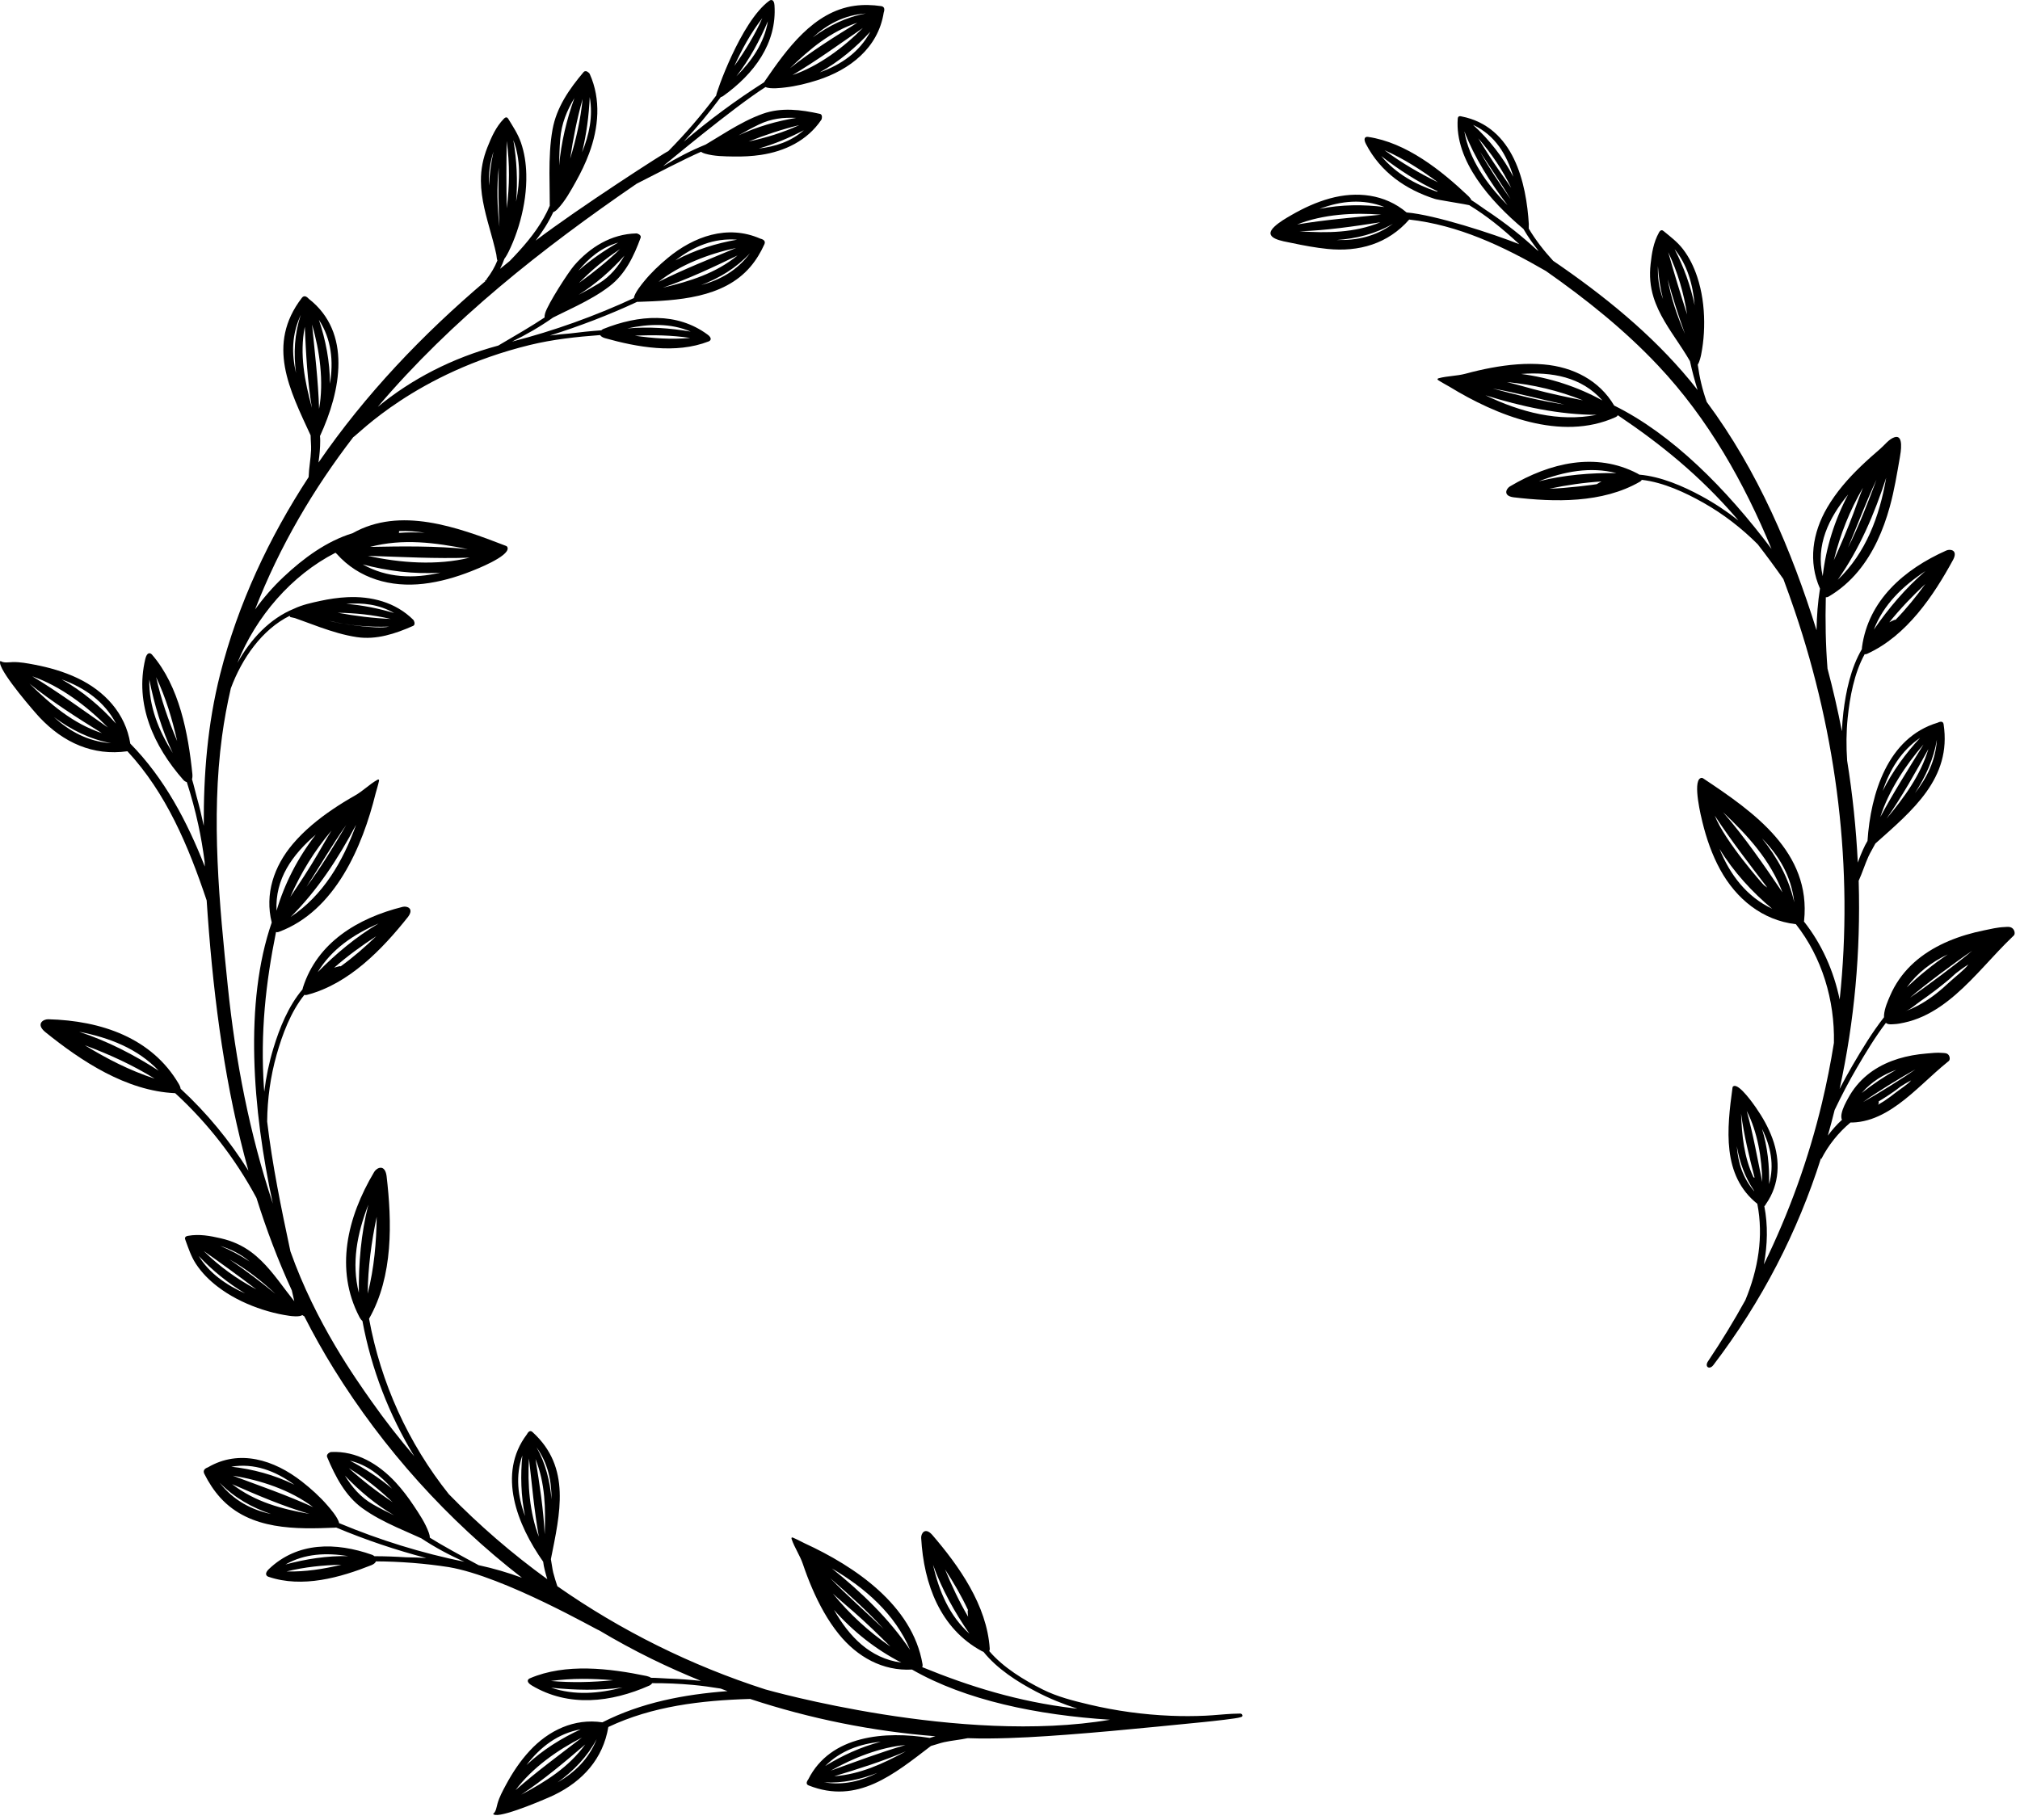
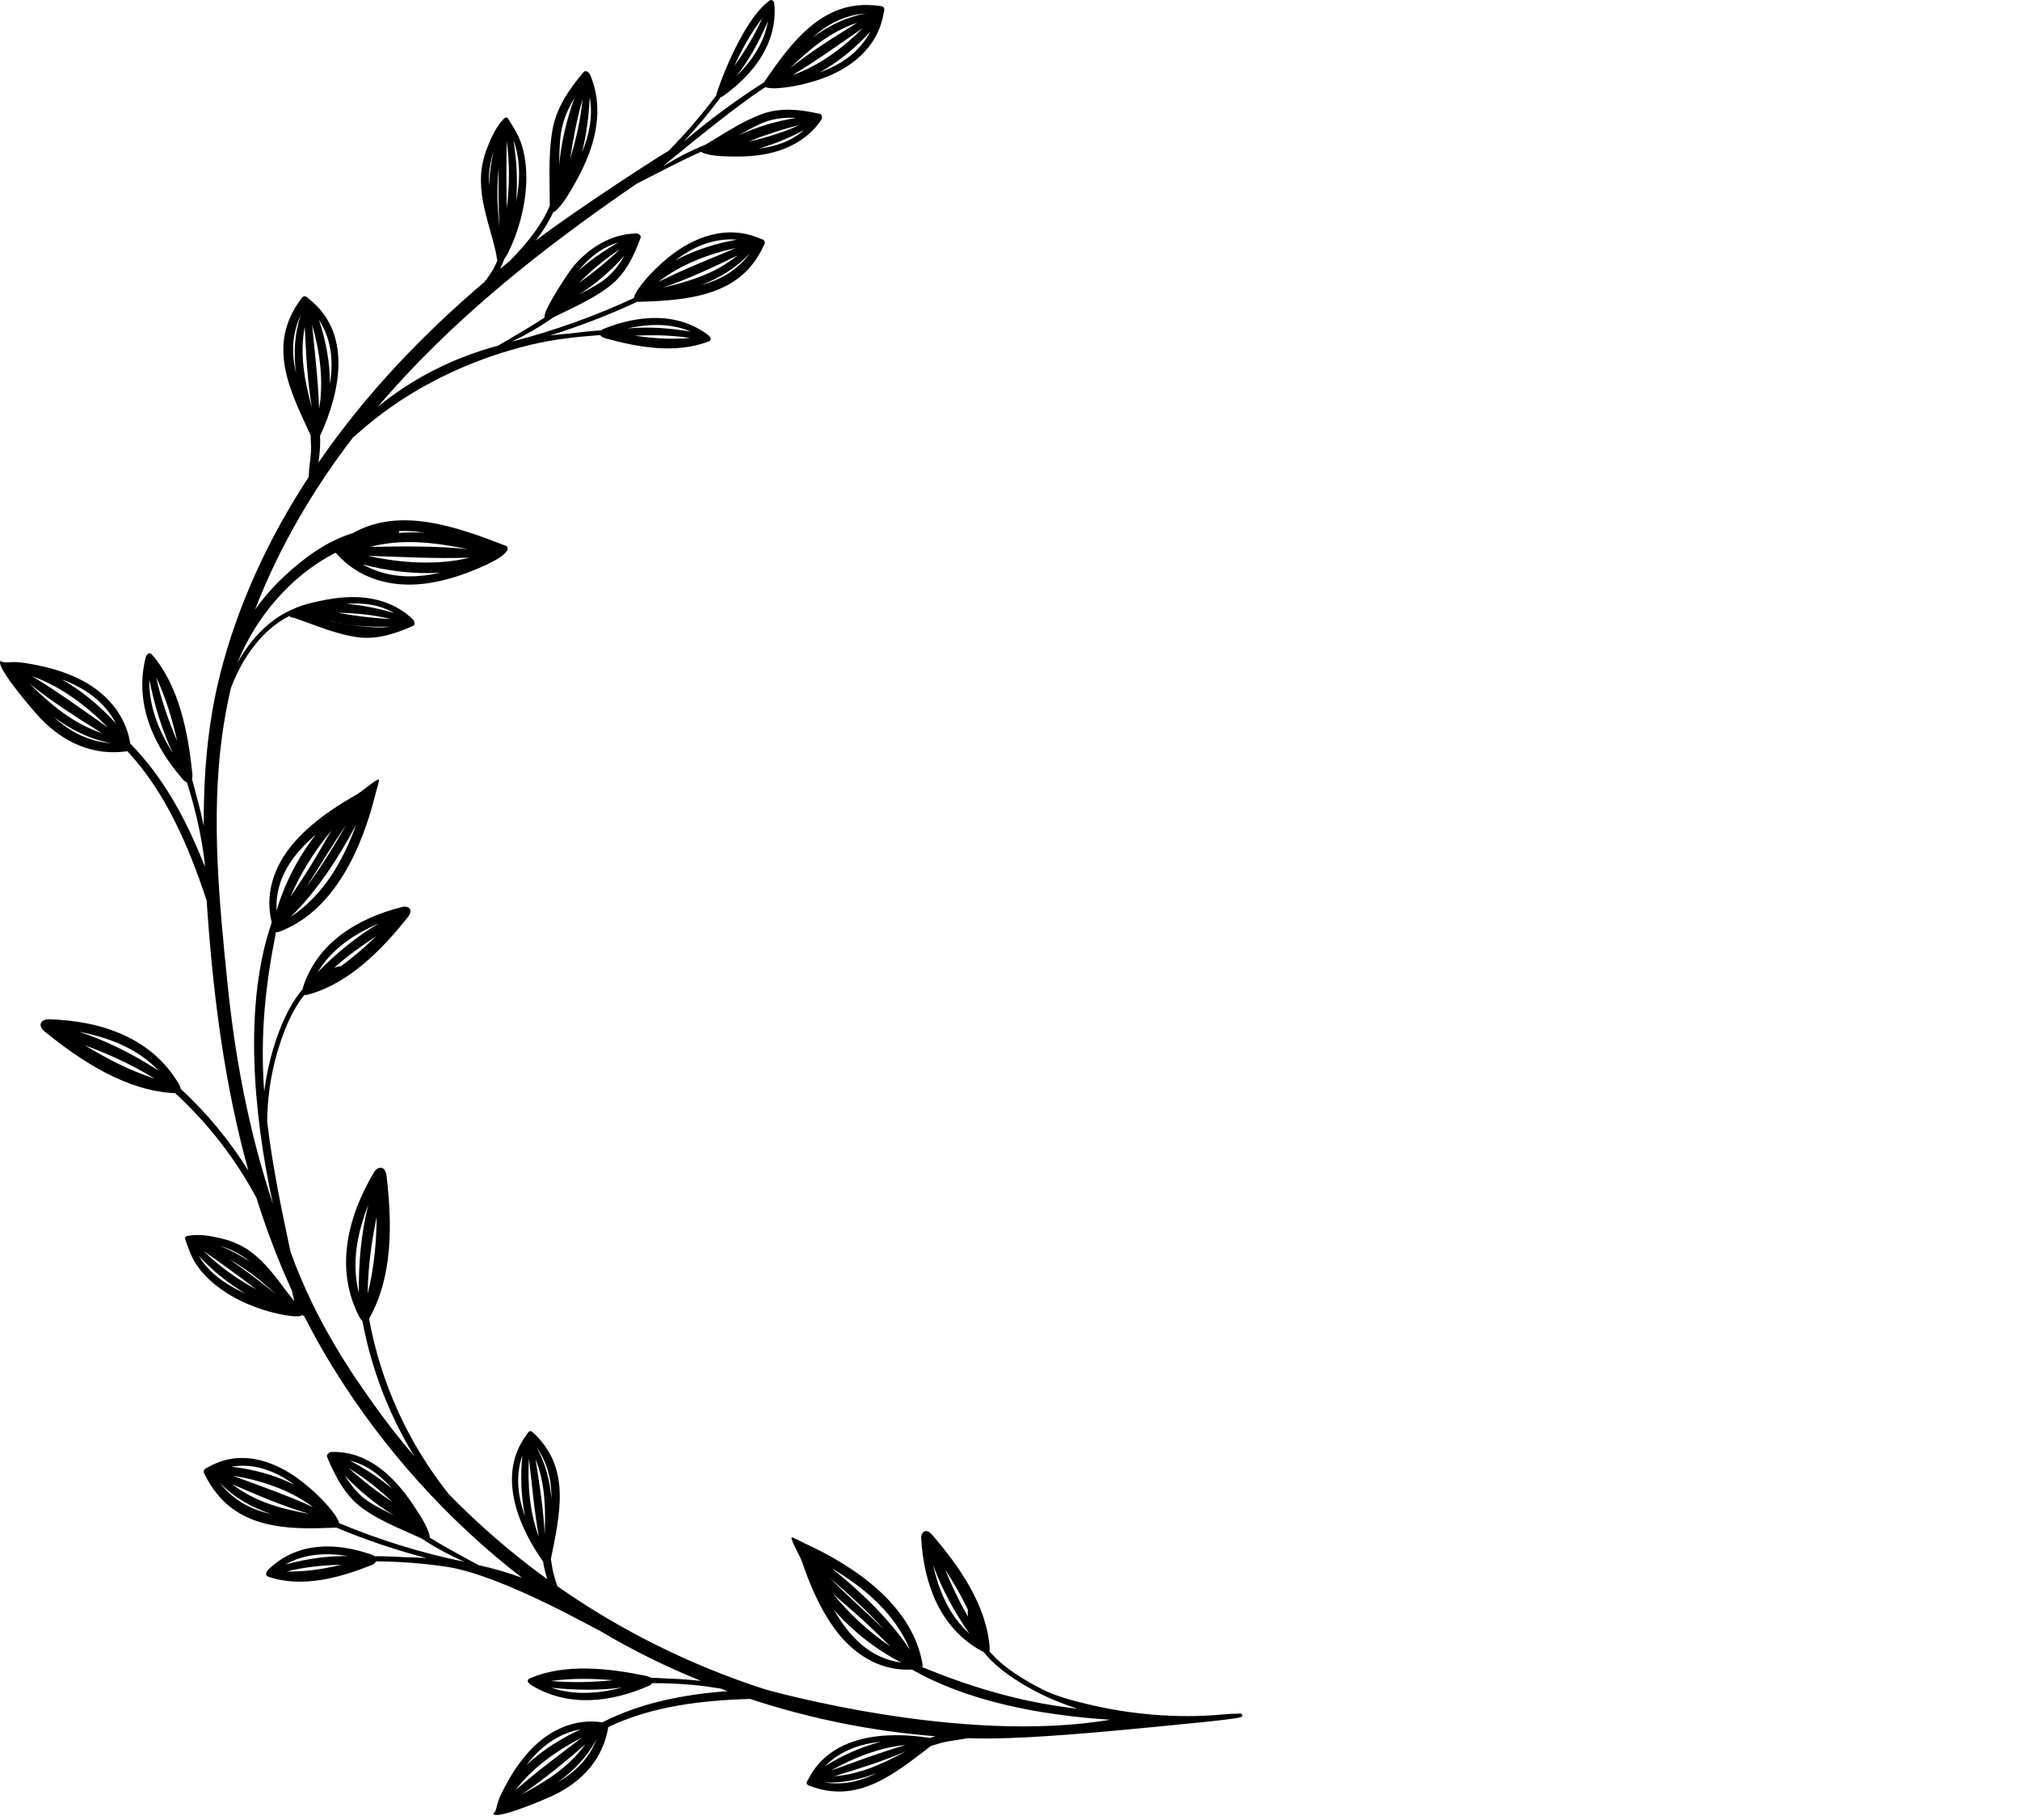
<svg xmlns="http://www.w3.org/2000/svg" version="1.1" id="Ebene_1" x="0px" y="0px" viewBox="0 0 756.417 681.819" style="enable-background:new 0 0 756.417 681.819;" xml:space="preserve">
  <g>
-     <path d="M753.74,347.834c-0.901-0.922-2.222-0.643-3.112-0.61c-2.682,0.1-5.19,0.735-7.728,1.25   c-1.135,0.231-2.26,0.484-3.376,0.762c-2.252,0.561-4.464,1.221-6.622,1.995c-4.311,1.544-8.42,3.537-12.147,6.123   c-3.651,2.533-6.937,5.646-9.576,9.448c-1.31,1.887-2.458,3.939-3.409,6.151c-0.915,2.126-2.039,4.63-2.265,7.199   c-0.022,0.247-0.028,0.551-0.016,0.869c-4.441,5.66-8.221,11.938-11.796,18.05c-1.689,2.887-3.281,5.825-4.829,8.785   c5.594-25.432,7.898-51.546,7.158-77.464c-0.005-0.162-0.017-0.323-0.022-0.484c1.369-2.969,2.313-6.118,3.665-9.101   c0.727-1.603,1.76-3.209,2.593-4.856c13.876-12.396,28.634-24.402,25.555-44.668c-0.169-1.111-1.02-1.19-2.248-0.59   c-18.735,5.61-25.072,26.56-26.254,44.281c-1.069,1.674-2.452,4.964-3.115,6.726c-0.187,0.497-0.354,0.945-0.511,1.37   c-0.636-12.777-1.96-25.523-3.995-38.173c-0.368-5.324-0.346-10.682,0.205-16.031c0.788-7.657,2.393-16.638,6.352-23.827   c0.293,0.045,0.615-0.006,0.935-0.152c14.831-6.768,24.879-21.789,32.209-35.258c1.867-3.617-1.068-4.102-2.565-3.436   c-16.017,7.12-29.179,18.787-31.569,36.15c-0.042,0.304-0.059,0.573-0.061,0.819c-4.138,7.032-5.974,15.851-6.907,23.547   c-0.291,2.396-0.462,4.796-0.561,7.196c-1.527-7.879-3.325-15.71-5.391-23.48c-0.703-8.915-0.86-17.751-0.634-26.729   c0.293,0.045,0.65-0.008,1.105-0.275c4.17-2.446,7.852-5.655,10.943-9.367c5.786-6.949,9.462-15.439,11.861-24.094   c0.028-0.102,0.057-0.204,0.085-0.307c1.673-6.09,2.667-12.249,3.747-18.428c0.294-1.682,1.546-8.577-1.991-7.46   c-2.082,0.658-3.711,2.907-5.311,4.286c-2.511,2.163-4.996,4.36-7.383,6.66c-4.775,4.599-9.16,9.639-12.521,15.376   c-5.561,9.491-7.185,20.343-2.712,30.373c-0.806,5.02-1.216,10.244-1.293,15.608c-9.303-29.852-22.015-59.828-41.127-85.522   c-1.702-4.864-2.679-9.109-3.359-13.957c0.745-1.176,1.161-3.202,1.291-3.856c0.257-1.299,0.465-2.604,0.631-3.912   c0.35-2.769,0.507-5.549,0.486-8.319c-0.044-5.718-0.828-11.439-2.616-16.825c-1.23-3.703-2.953-7.271-5.353-10.39   c-2.016-2.619-4.583-4.56-7.147-6.667c-0.236-0.194-0.505-0.399-0.827-0.382c-0.447,0.023-0.755,0.448-0.968,0.828   c-2.103,3.766-2.703,7.788-3.155,11.881c-0.469,4.254-0.159,8.341,1.112,12.42c1.978,6.352,5.851,11.866,9.518,17.373   c0.942,1.414,1.876,2.834,2.768,4.278c0.425,0.688,0.841,1.381,1.244,2.081c0.037,0.065,0.079,0.164,0.118,0.247   c0.785,3.62,1.737,7.199,2.842,10.737c-0.929-1.177-1.852-2.358-2.81-3.514c-14.496-17.498-32.272-31.908-51.278-44.879   c-3.406-3.707-6.511-7.677-9.134-12.054c0.023-0.364,0.027-0.812,0.002-1.387c0.006-0.059,0.031-0.105,0.027-0.169   c-0.925-15.35-5.52-36.613-25.239-40.476c-0.194-0.038-1.294-0.409-1.388,0.852c-1.169,15.787,12.214,30.867,24.502,41.215   c0.034,0.029,0.068,0.059,0.102,0.089c1.7,2.927,3.628,5.663,5.698,8.278c-0.225-0.149-0.452-0.296-0.677-0.444   c-2.754-2.52-5.576-4.967-8.516-7.282c-3.474-2.735-7.058-5.325-10.745-7.765c-1.594-1.056-3.371-2.428-5.233-3.573   c-0.181-0.419-0.513-0.897-1.067-1.444c-10.272-9.734-23.274-20.124-37.643-22.252c-1.074-0.159-1.892,0.538-0.793,2.658   c5.503,10.617,14.933,17.061,25.751,20.554c0.145,0.22,12.643,2.186,12.927,2.361c6.448,3.961,11.875,8.258,18.75,14.621   c-9.755-3.886-31.591-11.01-42.203-11.894c-8.142-6.885-18.708-8.024-28.763-5.246c-5.027,1.389-9.811,3.594-14.318,6.199   c-2.179,1.26-4.449,2.564-6.29,4.242c-5.016,4.568,3.11,5.547,6.441,6.254c4.376,0.929,8.839,1.759,13.295,2.212   c11.778,1.198,22.644-1.907,30.607-11c18.369,2.051,35.153,9.973,51.187,19.264c15.158,10.62,29.53,22.149,42.072,35.475   c18.748,19.921,32.17,43.834,42.426,68.642c-17-22.632-37.266-43.028-58.927-53.714c-5.586-9.478-15.39-14.445-26.363-15.404   c-6.595-0.576-13.264,0.07-19.754,1.278c-3.208,0.597-6.387,1.342-9.535,2.196c-1.618,0.439-3.278,0.641-4.935,0.838   c-1.738,0.206-3.471,0.406-5.148,0.868c-0.194,0.054-0.423,0.166-0.42,0.367c0.002,0.15,0.138,0.259,0.263,0.343   c1.126,0.761,3.815,2.214,4.183,2.438c17.596,10.767,41.779,20.632,62.2,11.429c0.481-0.217,0.731-0.477,0.864-0.742   c16.1,10.826,30.683,22.62,44.36,38.466c0.272,0.316,0.53,0.644,0.8,0.962c-4.344-3.434-8.987-6.507-13.893-9.165   c-6.816-3.692-15.072-7.298-23.201-7.994c-0.203-0.141-0.432-0.283-0.703-0.425c-15.544-8.1-32.675-4.118-47.751,4.824   c-1.408,0.835-2.712,3.51,1.318,4.08c15.227,1.818,33.292,2.316,47.394-5.862c0.305-0.177,0.533-0.41,0.665-0.675   c8.154,0.933,16.408,4.821,23.108,8.609c7.479,4.229,14.263,9.487,20.289,15.512c3.313,4.263,6.514,8.619,9.628,13.052   c1.483,3.969,2.898,7.948,4.246,11.926c15.824,46.699,22.041,96.691,16.826,145.551c-2.215-10.669-6.682-20.77-13.381-29.227   c0.019-0.088,0.044-0.168,0.055-0.267c2.69-25.68-18.794-40.714-37.735-53.301c-0.188-0.125-0.397-0.25-0.622-0.232   c-0.18,0.015-0.342,0.061-0.49,0.137c-2.944,1.524,0.375,14.795,0.763,16.391c1.505,6.179,3.611,12.266,6.673,17.855   c5.977,10.913,15.731,18.96,28.337,20.428c9.786,12.424,14.595,28.485,14.243,44.45c-1.212,7.561-2.702,15.083-4.485,22.548   c-4.979,20.844-12.292,41.077-21.741,60.429c1.37-7.33,1.546-14.715,0.171-21.78c0.23-0.207,0.446-0.483,0.633-0.882   c5.115-7.31,5.414-16.185,2.44-24.4c-1.517-4.192-3.737-8.112-6.283-11.76c-0.658-0.942-6.087-8.822-8.248-7.982   c-0.108,0.042-0.208,0.106-0.299,0.193c-0.114,0.109-0.145,0.277-0.166,0.433c-2.092,15.292-4.034,32.883,9.292,43.478   c2.388,12.211,0.309,24.565-4.478,36.081c-4.305,7.804-8.968,15.446-13.978,22.907c-1.41,2.1,0.569,3.296,1.985,1.435   c18.316-24.062,31.582-49.971,40.315-77.484c0.029,0.11,0.062,0.22,0.092,0.33c2.709-5.294,6.434-9.938,10.948-13.717   c0.736,0.01,1.468-0.029,2.181-0.095c1.921-0.178,3.784-0.599,5.581-1.206c3.676-1.242,7.066-3.248,10.268-5.58   c6.431-4.683,12.09-10.738,18.323-15.778c0.146-0.119,0.293-0.236,0.441-0.353c0.491-0.391,0.503-1.486,0-2.211   c-0.602-0.867-1.642-0.773-2.327-0.84c-2.067-0.2-4.051,0.065-6.047,0.228c-0.892,0.073-1.78,0.166-2.662,0.28   c-1.781,0.231-3.541,0.549-5.271,0.967c-3.455,0.836-6.799,2.067-9.907,3.835c-3.045,1.732-5.867,3.987-8.259,6.887   c-1.187,1.439-2.267,3.034-3.21,4.782c-0.908,1.682-2.012,3.656-2.435,5.78c-0.121,0.609-0.207,1.597,0.136,2.304   c-1.943,1.772-3.698,3.765-5.287,5.907c0.904-3.182,1.745-6.379,2.542-9.587c2.561-5.367,5.312-10.642,8.317-15.783   c3.33-5.695,6.837-11.537,10.902-16.877c0.035,0.035,0.051,0.086,0.09,0.118c0.24,0.196,0.546,0.311,0.876,0.375   c0.739,0.143,1.602,0.033,2.126,0.011c1.281-0.053,2.53-0.312,3.74-0.571c2.439-0.522,4.768-1.32,6.984-2.326   c4.533-2.059,8.586-4.971,12.349-8.235c7.558-6.558,13.921-14.603,21.17-21.548c0.17-0.163,0.341-0.326,0.513-0.488   C754.641,349.897,754.493,348.605,753.74,347.834z M717.08,297.064c3.985-6.139,7.003-12.779,8.219-19.996   C724.805,284.84,721.599,291.277,717.08,297.064z M706.465,306.609c5.8-8.318,10.756-17.182,15.645-26.059   C719.107,290.487,713.125,298.599,706.465,306.609z M719.009,276.365c-5.292,5.682-10.383,12.59-13.997,19.883   C707.628,288.265,711.982,281.163,719.009,276.365z M720.287,278.831c-5.496,9-11.216,17.895-16.168,27.183   C707.156,296.313,713.594,286.582,720.287,278.831z M709.807,232.159c-0.151-0.02-0.307-0.017-0.464,0.046   c-0.65,0.261-1.26,0.569-1.867,0.879c4.136-5.134,8.656-9.852,13.491-14.344C717.503,223.49,713.902,227.951,709.807,232.159z    M721.01,213.896c-7.456,6.386-13.818,13.945-19.309,21.906C705.333,226.399,712.468,219.549,721.01,213.896z M620.838,99.662   c0.25,4.19,0.873,8.331,1.911,12.352C621.175,107.886,620.703,103.815,620.838,99.662z M624.491,104.623   c1.869,6.913,4.047,13.753,6.482,20.464C628.024,118.351,625.746,111.637,624.491,104.623z M624.68,94.446   c3.598,7.59,5.822,15.286,7.093,23.357C629.248,110.073,626.907,102.292,624.68,94.446z M627.074,93.329   c4.764,5.802,6.865,13.259,7.512,21.037C633.074,107.031,630.482,99.908,627.074,93.329z M548.351,49.191   c3.744,9.793,9.606,19.017,16.171,27.66C556.554,68.811,550.126,59.576,548.351,49.191z M554.268,56.918   c3.784,5.881,7.829,11.628,11.354,17.623C561.575,68.753,557.644,62.988,554.268,56.918z M561.404,63.939   c-2.78-3.974-5.331-8.032-7.832-12.124c5.04,5.802,9.103,11.893,12.34,18.582C564.468,68.217,562.905,66.084,561.404,63.939z    M551.615,46.772c8.386,3.926,12.654,11.303,15.079,19.419C562.896,59.027,557.756,52.358,551.615,46.772z M538.112,71.804   c-8.068-2.726-15.387-6.722-20.897-13.361c6.55,5.093,13.622,9.687,21.157,13.227C538.282,71.709,538.196,71.754,538.112,71.804z    M518.461,56.26c7.356,3.285,13.699,7.375,20.009,12.04C531.487,64.868,524.812,61.004,518.461,56.26z M518.443,77.551   c-7.712-0.991-16.294-0.963-24.313,0.688C502.116,75.201,510.418,74.362,518.443,77.551z M517.21,80.409   c-10.509,1.084-21.065,1.89-31.484,3.67C495.346,80.255,507.001,79.539,517.21,80.409z M486.634,86.641   c10.139-0.339,20.218-1.826,30.268-3.384C507.112,87.272,497.032,87.303,486.634,86.641z M500.608,89.894   c7.307-0.521,14.447-2.274,20.987-6.078C515.035,88.661,507.948,90.103,500.608,89.894z M585.82,151.532   c-9.087-1.383-17.949-3.632-26.88-6.016C567.975,147.128,576.851,149.53,585.82,151.532z M564.305,143.122   c9.857,0.904,19.191,3.161,28.461,6.817c-6.197-1.223-12.367-2.526-18.499-4.165C570.957,144.889,567.643,143.917,564.305,143.122z    M556.251,148.058c13.505,4.233,27.546,7.277,41.656,7.319C583.654,158.158,569.413,154.391,556.251,148.058z M569.594,140.065   c11.475-0.839,22.571,1.055,30.447,9.932C590.701,144.819,580.257,141.459,569.594,140.065z M597.912,181.35   c-0.143,0.092-11.83,1.612-17.708,1.688c6.461-1.343,12.925-2.299,19.505-2.701C599.105,180.651,598.502,180.971,597.912,181.35z    M576.229,180.27c9.554-3.695,19.269-5.549,29.04-3.07C595.599,177.071,585.752,177.885,576.229,180.27z M706.303,178.962   c-2.453,14.398-7.622,28.192-18.138,38.208C696.296,205.639,701.939,192.426,706.303,178.962z M692.023,205.086   c3.558-8.473,6.736-17.101,10.65-25.403C699.449,188.347,696.154,196.875,692.023,205.086z M697.616,182.673   c-1.283,3.183-2.408,6.447-3.603,9.659c-2.212,5.949-4.72,11.735-7.309,17.497C689.088,200.154,692.648,191.235,697.616,182.673z    M692.062,185.218c-5.034,9.502-8.338,19.965-9.521,30.579C679.86,204.236,684.737,194.091,692.062,185.218z M643.896,317.944   c5.224,8.594,12.379,16.338,19.723,22.447C654.036,335.84,647.844,327.669,643.896,317.944z M642.118,305.498   c6.093,9.302,12.913,18.096,19.656,26.937c-0.39-0.261-0.757-0.546-1.155-0.799C660.256,331.406,645.81,314.992,642.118,305.498z    M645.182,304.171c9.295,8.8,17.701,17.894,22.278,30.06C660.455,323.887,653.359,313.575,645.182,304.171z M659.8,314.021   c6.329,6.427,10.961,14.009,12.091,23.964C669.841,328.92,665.445,321.03,659.8,314.021z M662.448,443.518   c0.191-6.679-0.563-14.015-2.656-20.732C663.069,429.356,664.492,436.384,662.448,443.518z M650.377,429.317   c1.016,5.906,2.992,11.579,6.463,16.656c0.021,0.071,0.039,0.143,0.06,0.213C652.557,441.122,650.807,435.389,650.377,429.317z    M656.638,441.004c-3.549-7.549-4.373-15.585-4.669-23.914c1.08,8.098,3.023,16.064,5.063,23.997   C656.905,441.024,656.774,440.993,656.638,441.004z M654.083,416.096c4.088,7.902,5.692,17.807,5.817,26.61   C658.079,433.813,656.492,424.854,654.083,416.096z M709.729,409.339c-1.422,1.127-2.874,2.203-4.374,3.179   c-0.692,0.45-1.396,0.874-2.11,1.277c0.28-0.342,0.347-0.851,0.24-1.275c0.533-0.324,1.076-0.627,1.605-0.96   c1.524-0.961,3.029-1.961,4.514-3.002c0.711-0.498,1.381-1.072,2.086-1.58c0.501-0.361,2.513-1.59,3.965-2.313   C714.54,406.047,711.054,408.289,709.729,409.339z M717.259,400.531c-4.641,3.303-14.706,9.528-19.609,12.258   C702.248,409.389,712.34,403.224,717.259,400.531z M710.113,400.691c-4.521,2.485-8.838,5.428-12.984,8.706   C700.831,405.139,705.233,402.448,710.113,400.691z M729.371,357.465c-5.434,3.659-10.536,7.824-15.37,12.357   C718.119,364.208,723.37,360.325,729.371,357.465z M730.167,367.706c-1.658,1.559-3.361,3.06-5.141,4.453   c-3.51,2.746-7.332,5.058-11.557,6.592c2.007-0.729,3.811-2.466,5.55-3.67c1.87-1.294,3.712-2.629,5.525-4.007   c1.812-1.379,3.595-2.8,5.346-4.266c0.838-0.702,1.613-1.486,2.442-2.199c0.589-0.507,2.989-2.279,4.745-3.367   C735.852,363.049,731.711,366.254,730.167,367.706z M715.175,373.729c5.396-4.749,17.433-13.645,23.345-17.613   C733.055,360.758,721.063,369.72,715.175,373.729z" />
    <path d="M464.503,641.818c-1.01,0.001-2.018,0.033-3.024,0.084c-3.37,0.171-6.724,0.558-10.108,0.716   c-4.309,0.201-8.626,0.204-12.935,0.028c-10.294-0.421-20.567-1.83-30.592-4.209c-5.849-1.388-11.98-2.931-17.385-5.642   c-6.88-3.451-14.709-8.137-20.028-14.387c0.146-0.258,0.212-0.576,0.189-0.928c-1.071-16.267-11.554-30.987-21.551-42.616   c-2.72-3.028-4.214-0.455-4.122,1.18c0.98,17.501,7.223,33.944,22.612,42.333c0.269,0.147,0.514,0.258,0.744,0.347   c5.109,6.362,12.704,11.205,19.569,14.806c5.005,2.626,10.226,4.746,15.57,6.451c-0.487-0.056-0.975-0.094-1.462-0.153   c-20.776-2.522-38.695-8.072-56.653-15.403c0.14-0.257,0.212-0.606,0.125-1.116c-3.742-22.084-25.413-36.663-44.16-45.271   c-0.391-0.18-3.096-1.603-4.355-2.113c-0.139-0.057-0.306-0.109-0.432-0.027c-0.168,0.11-0.134,0.364-0.07,0.554   c0.551,1.649,1.351,3.2,2.148,4.758c0.76,1.485,1.518,2.976,2.055,4.564c1.046,3.09,2.199,6.145,3.492,9.141   c2.615,6.061,5.795,11.958,9.95,17.113c6.903,8.564,16.475,13.93,27.438,13.303c20.129,11.567,47.009,17.055,74.168,18.797   c-55.82,9.483-128.149-11.103-129.094-11.363c-27.684-8.906-53.976-21.92-77.881-38.643c-0.543-1.68-1.108-3.355-1.531-5.068   c-0.395-1.6-0.553-3.377-0.892-5.07c3.389-17.07,7.701-34.354-6.872-47.599c-0.799-0.726-1.51-0.3-2.109,0.843   c-11.257,14.815-3.624,33.924,6.094,47.71c0.165,1.783,1.002,4.832,1.546,6.554c-13.116-9.491-25.453-20.147-36.881-31.855   c-15.192-19.06-25.478-41.681-29.866-65.714c9.101-15.954,8.577-36.296,6.558-53.471c-0.64-4.581-3.682-3.105-4.634-1.507   c-10.193,17.115-14.753,36.574-5.58,54.255c0.393,0.757,0.787,1.246,1.168,1.561c3.343,17.996,9.978,35.166,19.435,50.695   c-5.628-6.61-11.012-13.476-16.058-20.661c-5.668-8.071-20.784-29.106-30.337-56.1c-3.455-16.234-6.786-32.372-8.71-48.631   c0.079-8.445,1.232-16.876,3.555-25.067c2.1-7.405,5.235-15.973,10.377-22.37c0.281,0.095,0.606,0.101,0.948,0.012   c15.778-4.101,28.272-17.158,37.821-29.158c2.465-3.24-0.343-4.224-1.932-3.828c-17.007,4.243-31.988,13.458-37.344,30.147   c-0.093,0.292-0.157,0.553-0.201,0.796c-5.291,6.211-8.625,14.58-10.875,21.998c-1.621,5.343-2.759,10.796-3.435,16.297   c-0.031-0.42-0.078-0.838-0.106-1.258c-1.418-20.88,0.675-39.522,4.509-58.537c0.279,0.089,0.635,0.095,1.12-0.086   c20.991-7.816,31.249-31.835,36.189-51.864c0.104-0.418,0.994-3.342,1.26-4.674c0.029-0.147,0.049-0.321-0.055-0.429   c-0.139-0.145-0.382-0.064-0.557,0.035c-1.517,0.85-2.89,1.927-4.271,3.002c-1.316,1.025-2.638,2.049-4.098,2.874   c-2.839,1.607-5.624,3.312-8.324,5.143c-5.464,3.705-10.66,7.935-14.944,12.982c-7.118,8.386-10.595,18.794-7.924,29.446   c-10.342,29.9-7.235,70.006,0.42,105.31c-8.673-26.065-13.981-53.329-16.862-81.363c-3.17-30.85-6.324-62.767-2.174-93.663   c0.813-6.056,1.932-12.059,3.301-18.004c4.139-11.161,11.637-21.979,22.008-27.14c0.089,0.156,0.194,0.295,0.276,0.459   c0.576,0.121,1.142,0.275,1.719,0.388c0.859,0.306,1.716,0.614,2.572,0.928c2.283,0.837,4.559,1.69,6.852,2.496   c4.497,1.58,9.071,3.003,13.772,3.701c7.303,1.084,14.328-1.236,21.062-4.212c0.618-0.273,0.656-1.093,0.377-1.684   c-0.063-0.222-0.16-0.436-0.339-0.615c-6.725-6.647-15.78-8.873-24.729-8.443c-3.393,0.163-6.771,0.669-10.104,1.392   c-3.269,0.709-6.682,1.439-9.755,2.902c-9.079,3.68-16.282,11.387-21.25,20.312c6.945-17.329,20.238-32.834,36.722-41.253   c0.142,0.14,0.299,0.28,0.475,0.42c8.297,9.326,20.284,12.603,32.428,11.212c6.197-0.71,12.252-2.463,18.041-4.751   c1.495-0.591,13.977-5.434,13.533-8.647c-0.022-0.161-0.077-0.317-0.167-0.469c-0.112-0.19-0.33-0.286-0.536-0.366   c-18.426-7.128-39.522-14.754-57.324-4.735c-9.809,3.002-18.467,9.406-25.908,16.416c-3.956,3.727-7.514,7.819-10.646,12.182   c4.553-11.779,10.075-23.191,16.367-34.112c6.156-10.686,12.993-20.806,20.395-30.433c1.695-0.898,23.369-24.059,66.064-34.517   c8.646-2.118,17.525-3.073,26.41-3.734c0.24,0.431,0.751,0.842,1.755,1.148c12.016,3.374,26.48,6.043,38.846,1.238   c0.924-0.359,1.312-1.311-0.391-2.566c-11.482-8.465-25.757-7.415-39.003-2.118c-0.271,0.108-0.542,0.297-0.777,0.521   c-3.94,0.28-7.864,0.684-11.821,1.19c-2.514,0.193-4.984,0.453-7.423,0.758c11.146-3.502,22.063-7.69,32.686-12.63   c0.132,0.011,0.259,0.026,0.415,0.021c14.432-0.477,31.816-1.281,41.938-13.11c2.169-2.535,3.903-5.419,5.264-8.459   c0.496-1.106-0.168-1.777-1.536-2.113c-12.25-5.378-24.899-0.843-34.692,7.281c-3.163,2.624-6.257,5.559-8.838,8.745   c-0.7,0.864-3.563,4.27-3.8,6.237c-14.707,6.807-29.95,12.275-45.632,16.31c5.357-2.6,10.498-5.586,15.381-9.023   c0.816-0.406,1.632-0.811,2.452-1.211c2.185-1.065,4.379-2.115,6.548-3.209c4.256-2.146,8.452-4.458,12.213-7.362   c5.843-4.513,9.04-11.185,11.562-18.101c0.231-0.635-0.333-1.23-0.952-1.44c-0.204-0.108-0.425-0.187-0.678-0.181   c-9.453,0.24-17.333,5.225-23.227,11.973c-2.235,2.558-9.846,14.406-10.882,17.865c-0.156,0.522-0.271,1.097-0.209,1.644   c-4.396,2.95-11.278,6.984-17.361,10.529c-17.436,4.704-32.49,12.588-45.108,22.942c27.588-32.537,61.581-59.331,96.922-83.56   c7.141-3.632,17.645-9.15,24.13-11.974c0.427,0.346,0.974,0.56,1.498,0.71c3.472,0.991,7.186,1.01,10.731,1.07   c3.41,0.058,6.822-0.106,10.182-0.61c8.86-1.327,17.306-5.279,22.602-13.113c0.142-0.21,0.194-0.439,0.213-0.669   c0.157-0.634-0.04-1.431-0.699-1.578c-7.185-1.602-14.529-2.505-21.478-0.015c-4.474,1.603-8.682,3.892-12.784,6.321   c-2.091,1.237-4.157,2.519-6.232,3.786c-0.778,0.475-1.559,0.944-2.341,1.412c-5.527,2.261-10.812,4.982-15.89,8.094   c0.221-0.205,0.447-0.404,0.669-0.608c0.568-0.379,25.276-21.133,37.662-29.041c1.784,0.861,6.196,0.285,7.301,0.16   c4.074-0.458,8.214-1.482,12.129-2.732c12.121-3.871,22.757-12.082,24.829-25.3c0.453-1.333,0.246-2.254-0.952-2.433   c-3.295-0.491-6.658-0.586-9.963-0.124c-15.419,2.152-25.465,16.363-33.644,28.263c-0.088,0.129-0.145,0.244-0.206,0.361   c-10.567,6.72-20.614,14.157-30.117,22.263c4.915-5.312,9.544-10.878,13.874-16.695c0.316-0.077,0.621-0.204,0.857-0.374   C282.383,27.693,290.96,16.233,290.017,2c-0.14-2.111-1.151-2.298-1.951-1.712c-10.712,7.828-20.104,35.053-19.871,35.487   c-5.513,7.352-11.501,14.311-17.953,20.844c-0.446-0.083-34.131,21.623-49.658,33.507c2.575-3.349,4.83-6.873,6.591-10.68   c0.641-0.206,1.2-0.716,1.676-1.221c2.783-2.945,4.811-6.66,6.783-10.182c1.898-3.389,3.596-6.9,4.953-10.542   c3.583-9.604,4.545-20.216,0.259-29.77c-0.114-0.256-0.296-0.433-0.496-0.577c-0.493-0.5-1.327-0.735-1.818-0.153   c-5.351,6.339-10.148,13.214-11.636,21.533c-0.957,5.355-1.146,10.815-1.147,16.244c-0.001,2.767,0.051,5.533,0.086,8.3   c0.016,1.33,0.027,2.661,0.029,3.992c-2.671,6.315-6.829,11.828-11.489,16.959c-1.147,1.263-2.315,2.522-3.518,3.743   c-1.203,0.969-2.404,1.94-3.597,2.921c0.61-1.212,1.152-2.454,1.602-3.734c0.726-0.957,1.336-2.17,1.566-2.635   c0.592-1.199,1.142-2.418,1.653-3.654c1.082-2.615,1.992-5.302,2.736-8.033c1.537-5.639,2.4-11.51,2.259-17.361   c-0.099-4.025-0.683-8.068-2.008-11.88c-1.113-3.201-2.915-5.905-4.667-8.772c-0.162-0.264-0.35-0.549-0.648-0.633   c-0.414-0.116-0.812,0.206-1.109,0.515c-2.953,3.052-4.609,6.824-6.148,10.711c-1.6,4.038-2.444,8.156-2.413,12.563   c0.049,6.861,2.054,13.485,3.872,20.039c0.467,1.683,0.927,3.369,1.341,5.066c0.197,0.808,0.385,1.618,0.558,2.432   c0.119,0.558,0.134,1.684,0.4,2.257c-0.983,2.426-2.298,4.719-3.942,6.841c-0.126,0.163-0.183,0.325-0.206,0.483   c-0.193,0.093-0.381,0.179-0.573,0.27c0.042,0.042,0.069,0.094,0.108,0.136c0.075-0.044,0.161-0.066,0.239-0.106   c-23.619,20.043-45.069,42.501-62.618,68.046c0.094-0.715,0.191-1.498,0.302-2.444c0.221-1.893,0.488-5.488,0.252-7.463   c7.816-16.87,12.027-38.779-4.195-51.423c-0.945-1.044-1.852-1.309-2.589-0.348c-13.451,17.53-4.534,34.512,3.287,51.504   c0.01,1.856,0.245,3.753,0.169,5.526c-0.145,3.368-0.815,6.727-0.911,10.088c-14.803,22.643-26.484,47.544-33.13,73.805   c-4.757,18.795-6.244,37.747-6.143,56.817c-0.779-3.636-1.639-7.255-2.648-10.836c-0.56-1.987-1.046-4.361-1.762-6.609   c0.147-0.47,0.212-1.096,0.145-1.933c-1.543-15.198-4.857-32.857-15.109-44.721c-0.766-0.887-1.926-0.894-2.522,1.615   c-4.012,16.913,3.116,32.661,14.254,45.301c0.322,0.365,0.799,0.68,1.294,0.823c1.674,5.207,3.104,10.491,4.269,15.834   c1.007,4.615,1.784,9.265,2.396,13.937c0.024,0.617,0.047,1.234,0.074,1.852c-6.646-16.931-15.082-33.002-27.901-46.048   c-1.808-11.367-9.647-19.743-19.829-24.556c-5.09-2.406-10.557-3.974-16.078-5.018c-2.671-0.505-5.446-1.037-8.135-0.962   c-1.39,0.038-3.392,0.456-4.565-0.432c-0.186,0.202-0.228,0.531-0.149,0.964c0.772,4.242,13.117,18.444,14.892,20.298   c8.79,9.278,19.864,14.395,32.784,12.568c14.547,15.663,22.861,35.553,29.675,55.871c0.124,1.898,0.256,3.797,0.394,5.696   c2.373,32.67,6.656,64.731,15.237,95.526c-7.039-11.261-15.553-21.597-25.38-30.68c-0.063-0.491-0.266-1.085-0.698-1.821   c-10.066-17.187-28.96-23.706-48.874-24.209c-1.86-0.047-4.73,1.739-1.196,4.724c13.453,10.866,30.382,22.156,48.732,22.964   c12.311,11.309,22.596,24.6,30.438,39.239c3.69,11.764,8.054,23.33,13.243,34.655c0.326,1.342,0.634,2.688,0.922,4.042   c-0.985-1.224-1.945-2.47-2.893-3.724c-3.991-5.277-7.921-10.75-13.265-14.711c-3.433-2.543-7.189-4.184-11.36-5.143   c-4.013-0.922-8.008-1.682-12.257-0.937c-0.43,0.075-0.932,0.226-1.101,0.641c-0.122,0.299-0.017,0.62,0.089,0.907   c1.145,3.115,2.131,6.178,3.939,8.945c2.153,3.294,4.954,6.097,8.045,8.478c4.495,3.463,9.639,6.089,15.023,8.015   c2.607,0.933,5.285,1.701,8.014,2.283c1.289,0.275,2.59,0.508,3.902,0.693c0.812,0.114,3.728,0.509,4.866-0.266   c0.247,0.158,0.5,0.308,0.746,0.467c3.37,6.649,7.044,13.211,11.049,19.676c18.594,30.01,42.561,56.653,70.444,78.242   c-5.194-1.925-10.603-3.502-16.217-4.719c-6.387-3.448-13.629-7.381-18.283-10.305c0.014-0.607-0.15-1.234-0.351-1.797   c-1.334-3.735-3.586-7.045-5.703-10.231c-2.037-3.065-4.249-5.986-6.699-8.636c-6.462-6.989-14.753-11.879-24.198-11.414   c-0.253,0.012-0.466,0.117-0.66,0.251c-0.599,0.279-1.11,0.979-0.824,1.662c3.116,7.434,6.883,14.547,13.101,19.074   c4.003,2.914,8.387,5.14,12.817,7.178c2.258,1.039,4.536,2.029,6.807,3.034c0.852,0.378,1.701,0.761,2.549,1.147   c5.167,3.415,10.552,6.311,16.119,8.766c-15.985-3.241-31.658-8.096-46.913-14.469c-0.407-2.151-3.558-5.687-4.33-6.586   c-2.85-3.315-6.19-6.313-9.572-8.964c-10.469-8.206-23.475-12.232-35.221-5.354c-1.333,0.477-1.938,1.268-1.347,2.45   c1.622,3.249,3.601,6.296,5.984,8.925c11.12,12.267,28.522,11.812,42.952,11.224c0.156-0.007,0.282-0.032,0.412-0.055   c11.04,4.637,22.309,8.42,33.747,11.425c-2.48-0.151-4.98-0.26-7.577-0.273c-3.94-0.258-7.887-0.401-11.839-0.405   c-0.254-0.229-0.541-0.416-0.82-0.515c-13.667-4.821-27.991-4.877-38.703,5.347c-1.589,1.516-1.119,2.536-0.167,2.861   c12.748,4.346,26.937,0.286,38.624-4.364c0.974-0.415,1.449-0.908,1.65-1.402c4.469,0.022,8.933,0.209,13.389,0.553   c0.225,0.015,0.447,0.035,0.671,0.051c4.41,0.357,8.811,0.874,13.199,1.55c20.923,3.539,56.108,23.906,56.277,23.673   c6.402,3.806,12.943,7.383,19.641,10.668c6.083,2.983,12.267,5.733,18.527,8.276c-4.107-0.445-8.227-0.746-12.356-0.875   c-1.911-0.06-4.144-0.293-6.329-0.287c-0.374-0.261-0.908-0.493-1.667-0.667c-13.855-2.879-30.378-4.879-43.719,0.866   c-0.997,0.429-1.327,1.452,0.723,2.678c13.82,8.263,29.719,6.362,43.992,0.051c0.413-0.182,0.824-0.516,1.088-0.914   c5.066-0.025,10.133,0.186,15.178,0.648c3.508,0.321,6.988,0.813,10.457,1.376c0.856,0.321,1.711,0.648,2.57,0.961   c-16.257,1.224-32.233,4.245-46.852,11.682c-10.546-1.576-20.132,3.012-27.224,10.662c-3.546,3.825-6.456,8.216-8.919,12.801   c-1.191,2.218-2.436,4.521-3.12,6.917c-0.354,1.239-0.544,3.123-1.656,3.911c0.126,0.221,0.406,0.349,0.81,0.401   c3.962,0.501,19.952-6.439,22.085-7.49c10.648-5.175,18.258-13.529,20.25-25.45c16.527-7.83,34.755-9.957,53.081-10.513   c22.501,7.426,45.839,12.112,69.416,13.985c-0.799,0.196-1.546,0.407-2.118,0.625c-16.656-2.657-37.174-1.098-45.521,15.531   c-0.763,1.041-0.832,1.867,0.172,2.265c18.307,7.255,31.928-4.226,45.763-14.784c1.669-0.441,3.334-1.082,4.944-1.431   c2.915-0.632,5.912-0.867,8.822-1.493c2.677,0.104,5.357,0.128,8.036,0.108c9.688-0.073,19.371-0.679,29.028-1.405   c11.278-0.847,22.538-1.908,33.794-3.007c5.79-0.565,11.578-1.143,17.367-1.716c3.503-0.347,12.733-1.363,13.777-1.791   c0.299-0.122,0.741-0.12,0.85-0.489C465.338,642.312,464.906,641.818,464.503,641.818z M362.485,603.035   c-0.073,0.134-0.125,0.28-0.122,0.45c0.014,0.701,0.085,1.38,0.16,2.058c-3.335-5.687-6.143-11.587-8.629-17.7   C357.108,592.764,360.003,597.714,362.485,603.035z M349.38,586.085c3.328,9.235,8.141,17.864,13.638,25.821   C355.514,605.176,351.638,596.076,349.38,586.085z M310.889,591.102c6.958,6.086,13.765,12.19,19.978,18.963   C324.205,603.735,317.264,597.705,310.889,591.102z M319.647,603.684c4.779,4.177,9.3,8.574,13.769,13.037   c-8.202-5.658-15.279-12.149-21.524-19.829C314.413,599.219,317.067,601.429,319.647,603.684z M312.303,602.987   c7.1,8.076,15.712,14.874,25.218,19.742C325.76,621.137,318.003,612.981,312.303,602.987z M311.501,587.453   c12.594,7.398,23.659,17.122,29.296,30.505C332.898,606.267,322.544,596.306,311.501,587.453z M195.595,545.158   c-0.719,7.217-0.546,15.227,1.012,22.68C193.856,560.442,192.991,552.708,195.595,545.158z M134.376,484.219   c-2.798-11.109-0.67-22.145,3.548-32.994C135.195,462.041,134.25,473.23,134.376,484.219z M141.062,455.748   c-0.142,9.693-0.921,19.01-3.368,28.773C137.785,474.73,139.071,465.24,141.062,455.748z M127.586,361.94   c-0.145-0.046-0.299-0.07-0.465-0.035c-0.686,0.145-1.34,0.343-1.991,0.543c4.962-4.342,10.229-8.206,15.768-11.794   C136.666,354.733,132.348,358.504,127.586,361.94z M141.779,345.891c-8.448,5-16.021,11.346-22.806,18.237   C124.176,355.494,132.388,349.981,141.779,345.891z M133.335,308.94c-4.906,13.757-12.383,26.449-24.472,34.496   C118.865,333.484,126.709,321.446,133.335,308.94z M129.635,309.022c-4.673,7.976-9.394,15.806-14.882,23.179   C119.722,324.471,124.344,316.522,129.635,309.022z M118.918,319.983c-3.207,5.477-6.678,10.742-10.224,15.969   c4.02-9.118,9.069-17.286,15.443-24.86C122.323,314.006,120.65,317.027,118.918,319.983z M118.226,312.639   c-6.602,8.489-11.664,18.222-14.665,28.472C102.92,329.259,109.477,320.111,118.226,312.639z M147.583,229.621   c-5.843-1.74-11.868-2.962-17.933-3.437C135.867,225.684,141.915,226.364,147.583,229.621z M146.264,231.823   c-6.737-0.288-13.26-1.112-19.797-2.32C133.089,229.61,139.637,230.261,146.264,231.823z M145.668,234.693   c-4.605,1.149-19.739-1.285-22.477-2.2C130.522,234.302,138.144,234.969,145.668,234.693z M149.389,198.903   c3.216-0.13,6.439,0.119,9.667,0.648c-3.241-0.204-6.482-0.2-9.704,0.055c0.057-0.122,0.098-0.252,0.108-0.395   C149.467,199.125,149.437,199.017,149.389,198.903z M175.186,205.672c-12.135-1.225-24.385-1.073-36.611-0.831   C150.885,201.629,162.901,203.212,175.186,205.672z M175.856,208.871c-12.078,3.01-26.081,1.991-38.106-0.686   C150.446,208.583,163.154,209.318,175.856,208.871z M164.903,214.48c-10.004,2.337-20.032,2.002-29.082-3.088   C144.851,213.812,155.083,215.157,164.903,214.48z M237.744,125.745c6.937-0.348,13.794-0.196,20.73,0.834   C251.294,127.219,244.617,126.729,237.744,125.745z M258.632,124.199c-7.759-1.318-15.78-1.9-23.737-1.178   C243.041,121.249,251.087,120.978,258.632,124.199z M280.837,94.852c-4.861,6.548-11.22,9.994-18.301,11.935   C269.373,104.156,275.691,100.397,280.837,94.852z M248.22,107.751c9.599-3.282,18.806-7.643,27.964-12.066   C267.992,102.382,258.36,105.352,248.22,107.751z M275.995,89.779c-7.665,1.301-15.866,3.832-23.055,7.749   C259.692,92.292,267.389,89.069,275.995,89.779z M275.648,92.871c-9.735,4.102-19.597,7.952-29.044,12.694   C254.691,99.102,265.63,95.017,275.648,92.871z M224.197,106.196c-2.443,1.498-4.967,2.886-7.525,4.226   c6.386-4.032,12.149-9.063,17.166-14.678C231.475,99.86,228.638,103.472,224.197,106.196z M216.787,105.988   c4.667-4.7,9.675-8.969,15.394-12.663C227.305,97.982,222.189,102.113,216.787,105.988z M231.508,90.848   c-5.305,3.006-10.361,6.502-14.908,10.545C220.551,96.565,225.231,92.675,231.508,90.848z M284.11,55.637   c5.856-1.652,11.525-4.027,16.916-6.875C296.104,53.065,290.306,54.911,284.11,55.637z M280.34,53.003   c6.176-2.462,12.412-4.545,18.963-6.144C293.109,49.687,286.814,51.606,280.34,53.003z M284.158,46.65   c4.688-2.273,9.259-2.716,13.999-2.488c-7.433,1.2-14.777,3.343-21.614,6.55C279.05,49.279,281.579,47.901,284.158,46.65z    M296.764,28.115c9.085-5.403,17.643-11.635,26.345-17.626C315.903,17.772,306.567,24.785,296.764,28.115z M325.901,11.864   c-4.04,7.632-10.903,12.378-18.952,15.245C314.123,23.164,320.674,17.62,325.901,11.864z M324.237,5.051   c-7.444,1.346-14.016,4.643-19.916,8.985C309.772,9.117,316.102,5.618,324.237,5.051z M321.028,8.521   c-8.66,5.332-17.297,10.737-25.233,17.054C303.279,18.327,310.971,11.813,321.028,8.521z M287.55,7.941   c-1.353,8.091-5.917,14.722-11.799,20.63C280.646,22.258,284.478,15.187,287.55,7.941z M285.46,6.791   c-2.871,6.398-6.438,12.255-10.47,17.911C277.866,18.384,281.051,12.494,285.46,6.791z M220.836,36.367   c1.265,7.267-0.186,14.083-2.877,20.689C219.62,50.289,220.519,43.317,220.836,36.367z M213.514,59.412   c1.094-7.528,2.567-14.91,4.653-22.346C217.396,44.809,215.741,52.161,213.514,59.412z M209.779,52.141   c0.463-5.933,2.532-10.757,5.305-15.388c-2.927,8.104-4.944,16.631-5.717,25.225C209.416,58.688,209.526,55.404,209.779,52.141z    M193.262,75.496c0.647-7.683,0.252-15.494-1.037-23.022C194.962,59.658,194.818,67.645,193.262,75.496z M189.738,52.833   c1.182,8.58,1.084,16.841,0.016,25.174C189.587,69.62,189.601,61.24,189.738,52.833z M183.136,69.517   c-0.295-4.55,0.398-8.7,1.666-12.744C183.874,60.974,183.299,65.24,183.136,69.517z M186.759,62.785   c-0.204,7.38-0.108,14.784,0.258,22.14C186.19,77.385,185.967,70.073,186.759,62.785z M110.839,139.695   c-1.656-7.153-1.644-14.386,1.808-21.774C110.212,125.083,109.905,132.429,110.839,139.695z M123.544,143.741   c0.032-8.187-1.637-16.606-4.133-23.969C124.124,127.008,124.944,135.312,123.544,143.741z M119.482,153.134   c-0.315-10.566-1.612-21.073-2.627-31.588C119.725,131.381,121.327,142.947,119.482,153.134z M114.124,122.411   c0.459,10.16,0.995,20.334,2.667,30.339C114.085,142.688,112.123,132.801,114.124,122.411z M55.906,254.535   c1.897,9.422,4.675,18.804,8.791,27.519C59.402,273.603,55.721,264.582,55.906,254.535z M58.464,253.628   c3.702,7.87,6.008,15.684,7.882,23.945C63.053,269.846,60.315,261.983,58.464,253.628z M40.425,272.497   c-9.358-6.518-18.56-13.296-28.337-19.182C22.652,256.967,32.688,264.592,40.425,272.497z M11.026,256.051   c8.531,6.866,17.823,12.752,27.14,18.558C27.33,270.996,19.064,263.92,11.026,256.051z M20.164,268.558   c6.344,4.722,13.419,8.319,21.447,9.816C32.832,277.714,26.02,273.9,20.164,268.558z M23.077,254.461   c8.672,3.142,16.054,8.306,20.37,16.568C37.838,264.785,30.799,258.761,23.077,254.461z M31.785,391.517   c9.092,3.377,17.805,7.349,26.137,12.493C48.357,400.875,40.06,396.566,31.785,391.517z M29.631,386.452   c11.428,2.216,21.899,6.301,29.804,14.591C50.206,395.077,40.237,389.91,29.631,386.452z M93.491,472.517   c-3.454-2.305-7.158-4.259-11.032-5.875C86.425,467.883,90.112,469.671,93.491,472.517z M74.424,470.443   c5.088,5.386,10.959,10.181,17.386,14.025C84.68,481.294,78.331,476.853,74.424,470.443z M95.939,482.922   c-7.184-3.855-13.704-8.484-19.672-14.371c6.66,4.677,13.219,9.442,19.672,14.363C95.94,482.917,95.939,482.919,95.939,482.922z    M85.939,471.726c6.208,3.497,11.796,7.861,17.184,12.864C97.589,480.079,91.849,475.769,85.939,471.726z M146.821,557.584   c-4.885-4.108-10.23-7.574-15.78-10.481C137.458,548.634,142.462,552.563,146.821,557.584z M147.034,562.668   c-5.723-3.858-11.182-8.02-16.449-12.78C136.608,553.521,141.973,557.843,147.034,562.668z M139.664,563.469   c-4.665-2.662-7.807-6.427-10.52-10.785c5.489,5.807,11.672,10.911,18.39,14.866C144.868,566.269,142.23,564.933,139.664,563.469z    M110.254,556.126c-7.508-3.766-15.904-5.925-23.66-6.768C95.112,547.91,103.066,550.872,110.254,556.126z M82.207,555.327   c5.612,5.72,12.238,9.379,19.284,11.753C94.262,565.486,87.623,562.175,82.207,555.327z M86.918,555.888   c9.515,4.171,19.074,8.272,28.93,11.151C105.53,565.175,95.668,562.642,86.918,555.888z M87.208,552.742   c10.175,1.594,21.436,5.255,30.061,11.76C107.438,560.001,97.27,556.515,87.208,552.742z M107.26,588.599   c6.826-1.671,13.649-2.367,20.596-2.52C121.09,587.694,114.474,588.751,107.26,588.599z M106.896,585.985   c7.243-4.135,15.288-4.457,23.564-3.132C122.464,582.672,114.518,583.933,106.896,585.985z M198.074,546.256   c1.114,9.788,1.99,19.626,3.701,29.317C198.32,566.665,197.503,555.801,198.074,546.256z M203.963,574.677   c-0.467-9.456-1.92-18.837-3.435-28.187C204.152,555.552,204.353,564.96,203.963,574.677z M200.928,542.099   c4.281,6.032,5.644,12.62,5.59,19.474C205.944,554.763,204.313,548.131,200.928,542.099z M229.636,629.332   c-7.745,0.752-15.454,0.976-23.351,0.279C214.269,628.537,221.815,628.681,229.636,629.332z M206.373,632.124   c8.852,0.953,17.914,1.118,26.761-0.085C224.191,634.357,215.195,635.091,206.373,632.124z M217.465,647.732   c-7.081,3.212-14.366,7.749-20.319,13.369C202.341,654.318,208.962,649.239,217.465,647.732z M217.918,650.811   c-8.369,6.447-16.924,12.684-24.851,19.677C199.24,662.176,208.777,655.439,217.918,650.811z M195.187,672.189   c8.446-5.62,16.238-12.184,23.966-18.794C212.938,661.958,204.381,667.285,195.187,672.189z M208.785,667.608   c5.941-4.286,11.093-9.531,14.656-16.205C220.408,658.973,215.137,663.927,208.785,667.608z M339.054,653.611   c-9.455,2.73-18.674,6.274-27.953,9.583C319.42,658.479,329.535,654.43,339.054,653.611z M329.834,652.375   c-7.378,1.882-14.646,5.253-20.81,9.076C314.657,655.789,321.982,653.161,329.834,652.375z M308.625,667.587   c6.906,0.383,13.578-1.071,19.947-3.553C322.441,667.098,315.925,668.775,308.625,667.587z M312.392,665.294   c9.062-2.757,18.124-5.581,26.821-9.325C330.659,660.598,322.123,664.558,312.392,665.294z" />
  </g>
</svg>